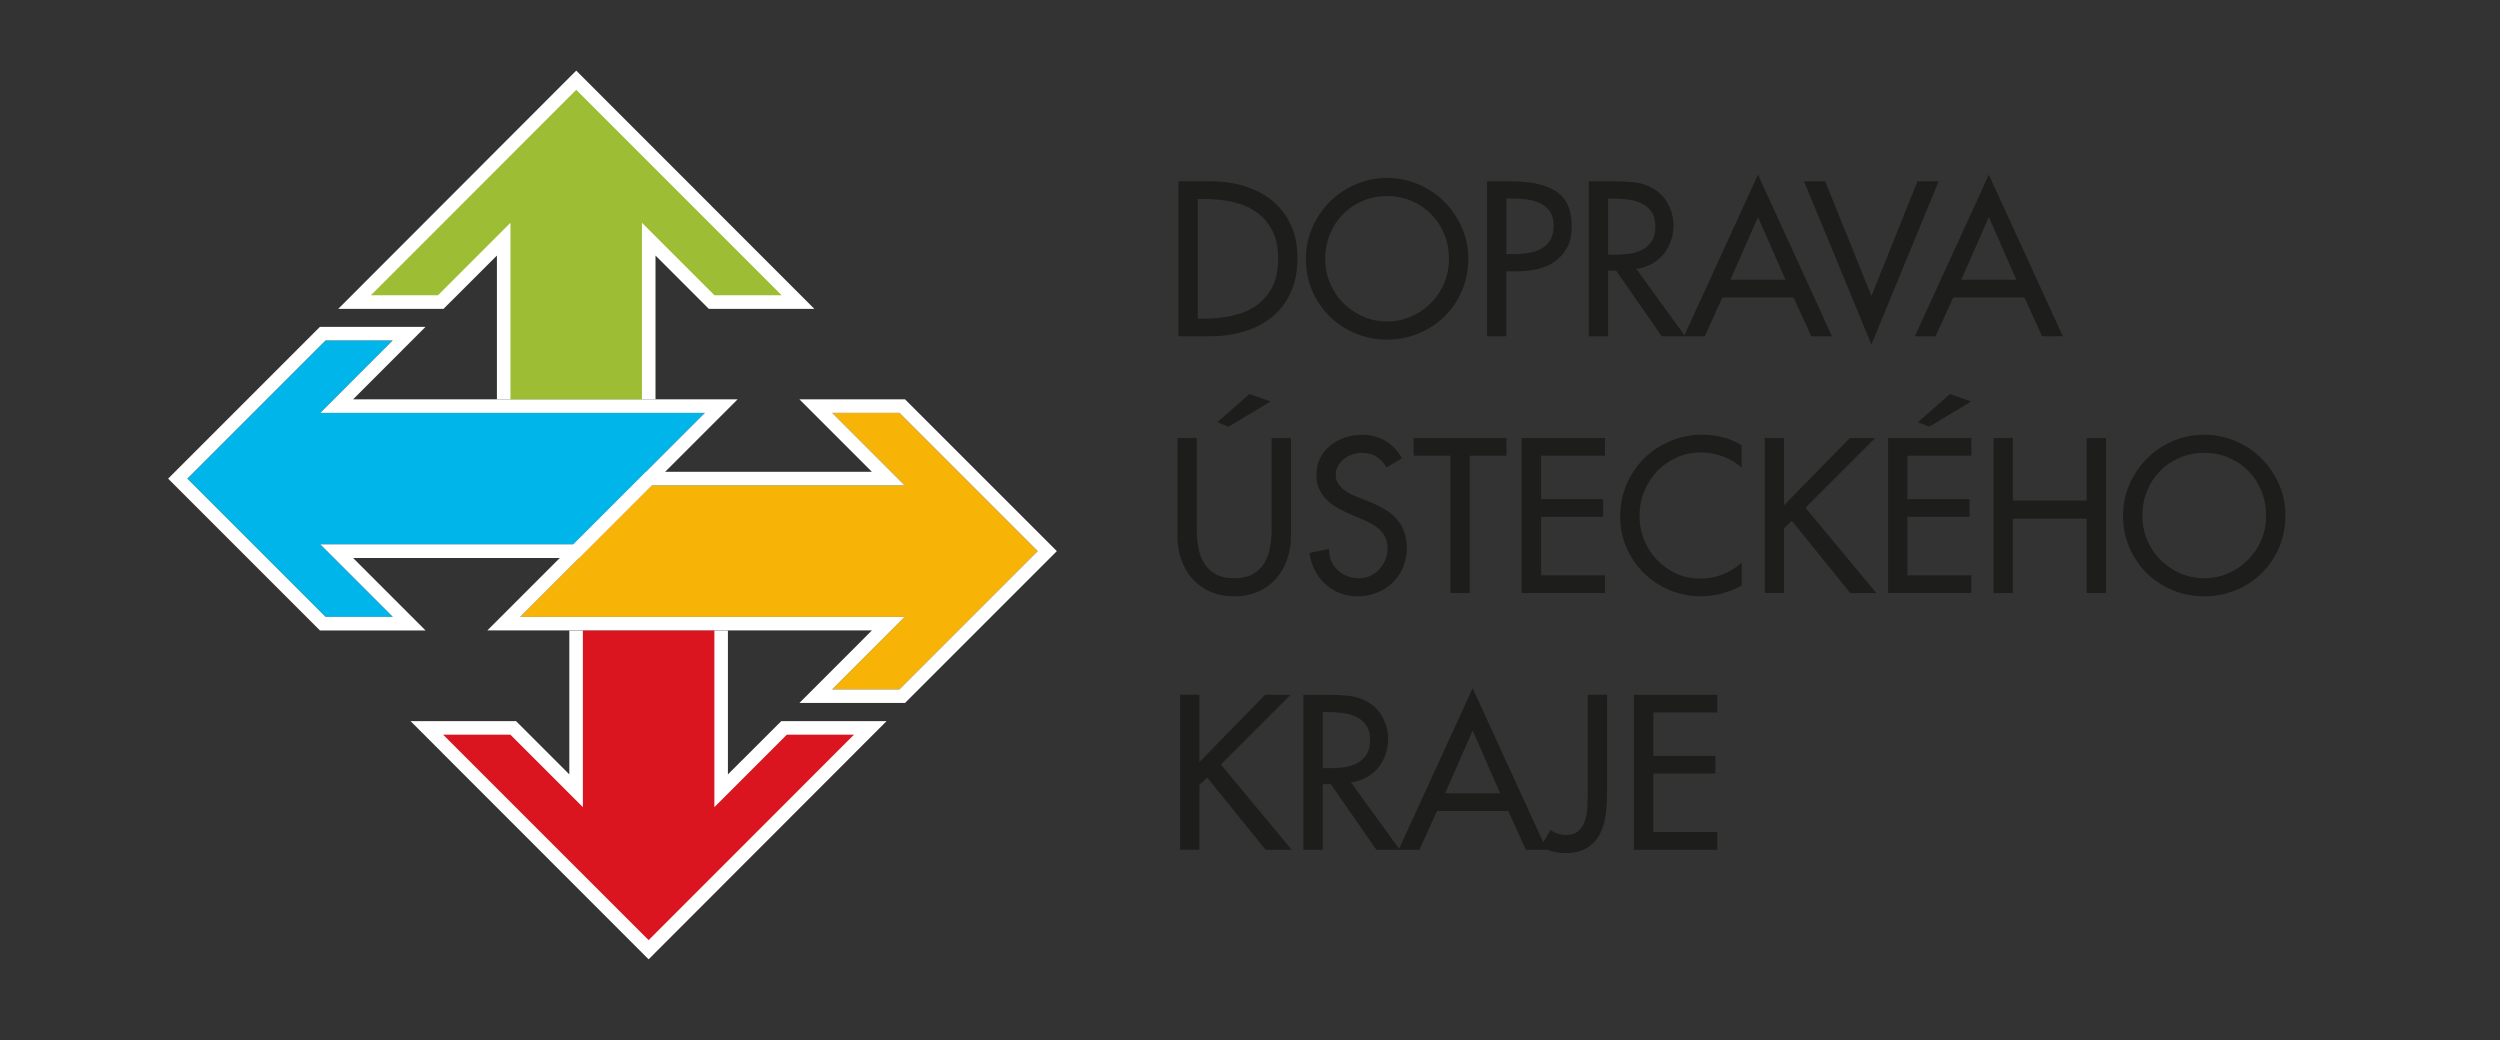
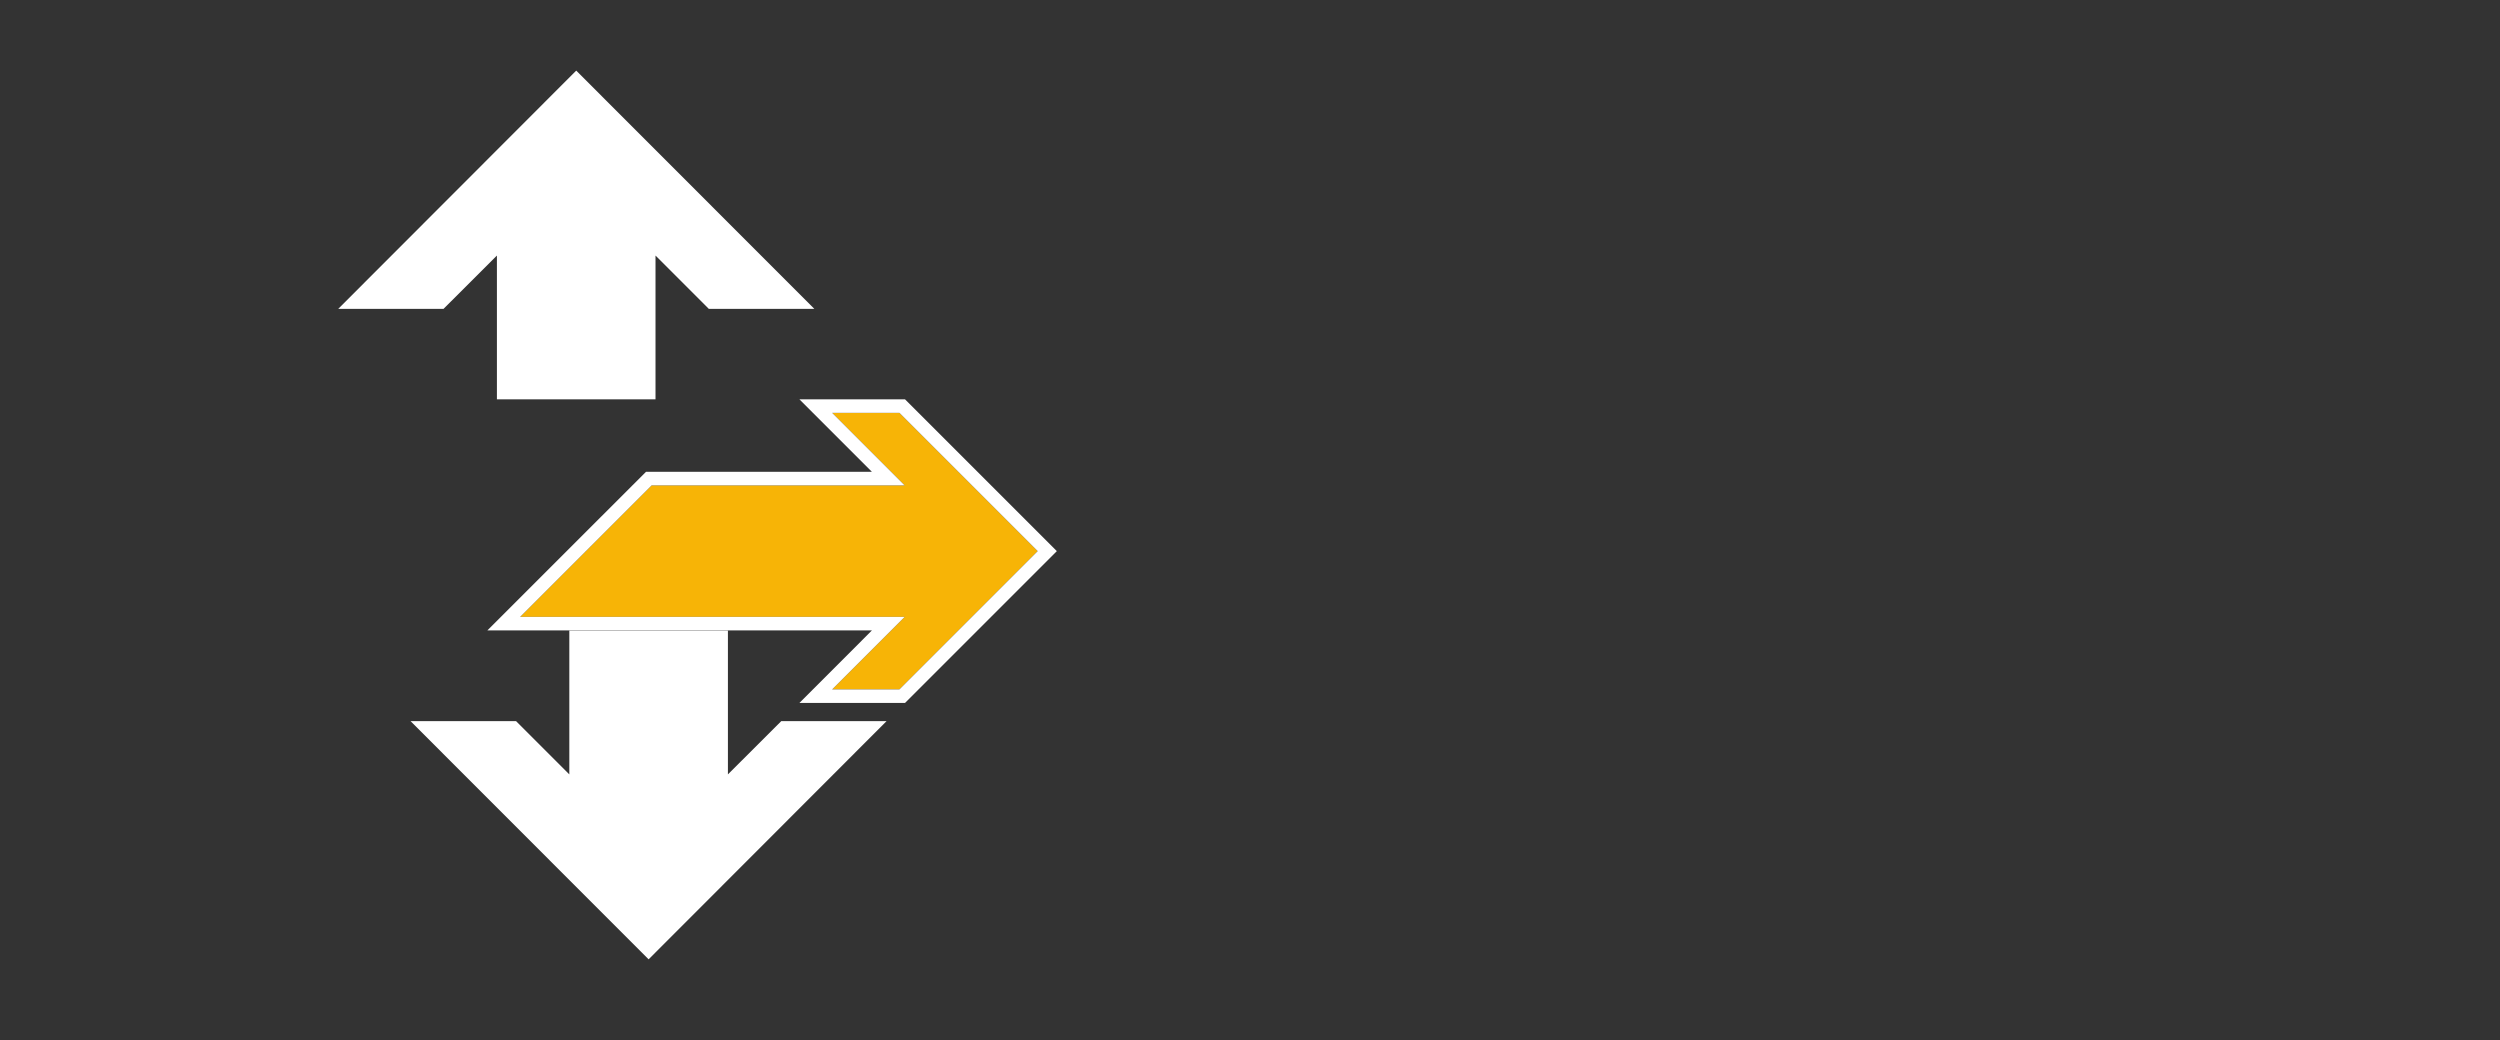
<svg xmlns="http://www.w3.org/2000/svg" id="Ebene_1" viewBox="0 0 1028.55 427.89">
  <rect x="0" y="0" width="1028.55" height="427.89" fill="#333333" stroke="none" />
  <defs>
    <style>
      .cls-1 {
        fill: #00b5e9;
      }

      .cls-2 {
        fill: #1d1d1b;
      }

      .cls-3 {
        fill: #fff;
      }

      .cls-4 {
        fill: #da1520;
      }

      .cls-5 {
        fill: #f7b406;
      }

      .cls-6 {
        fill: #9dbe34;
      }
    </style>
  </defs>
  <polygon class="cls-5" points="342.38 169.88 372.2 199.7 268.08 199.7 213.99 253.79 372.2 253.79 342.38 283.62 370.04 283.62 426.91 226.75 370.04 169.88 342.38 169.88" />
  <path class="cls-3" d="M432.83,224.77l-60.48-60.47h-43.45l29.82,29.82h-92.95l-65.26,65.25h158.21l-29.82,29.83h43.45l62.45-62.45-1.97-1.98ZM370.04,283.62h-27.66l29.82-29.82h-158.21l54.1-54.1h104.12l-29.82-29.83h27.66l56.87,56.87-56.87,56.87Z" />
-   <polygon class="cls-1" points="131.79 169.88 161.6 140.06 133.93 140.06 77.07 196.93 133.94 253.8 161.61 253.8 131.79 223.97 235.9 223.97 289.99 169.88 131.79 169.88" />
-   <path class="cls-3" d="M303.47,164.3h-158.21l29.81-29.82h-43.45l-62.45,62.45,62.46,62.45h43.45l-29.82-29.82h92.95l65.26-65.26ZM131.79,223.97l29.82,29.82h-27.67l-56.87-56.87,56.87-56.87h27.66l-29.81,29.82h158.21l-54.1,54.09h-104.11Z" />
  <polygon class="cls-3" points="269.69 164.29 269.69 105.14 291.61 127.07 335.03 127.07 237.07 29.05 139.16 127.07 182.48 127.07 204.44 105.14 204.44 164.29 269.69 164.29" />
-   <polygon class="cls-6" points="210.02 91.66 180.2 121.48 152.59 121.47 237.07 36.95 321.6 121.47 293.93 121.47 264.11 91.66 264.11 164.29 210.02 164.29 210.02 91.66" />
  <polygon class="cls-3" points="234.23 259.4 234.23 318.6 212.31 296.68 168.9 296.68 266.85 394.69 364.76 296.68 321.44 296.68 299.48 318.6 299.48 259.4 234.23 259.4" />
-   <polygon class="cls-4" points="293.91 332.08 323.72 302.26 351.33 302.27 266.85 386.79 182.32 302.27 209.99 302.27 239.81 332.08 239.81 259.4 293.91 259.4 293.91 332.08" />
-   <path class="cls-2" d="M672.26,285.85h34.25v7.27h-26.3v17.85h25.54v7.27h-25.54v24.1h26.3v7.27h-34.25v-63.77ZM661.18,285.85v40.51c0,3.04-.2,6.05-.59,9.01-.39,2.96-1.21,5.6-2.45,7.91-1.24,2.31-2.99,4.17-5.24,5.58-2.26,1.41-5.24,2.11-8.97,2.11-1.86,0-3.59-.23-5.2-.68s-3.2-1.16-4.78-2.11l3.97-6.77c1.86,1.41,3.98,2.11,6.34,2.11s4.07-.59,5.29-1.78c1.21-1.18,2.09-2.64,2.62-4.36.54-1.72.85-3.58.93-5.58.08-2,.13-3.82.13-5.46v-40.51h7.95ZM605.87,300.57l-11.33,25.8h22.67l-11.33-25.8ZM591.24,333.64l-7.27,15.98h-8.54l30.45-66.48,30.45,66.48h-8.54l-7.27-15.98h-29.26ZM544.21,316.05h2.54c2.03,0,4.06-.13,6.09-.38,2.03-.25,3.85-.8,5.46-1.65,1.61-.85,2.9-2.03,3.89-3.55.99-1.52,1.48-3.55,1.48-6.09s-.54-4.48-1.61-6c-1.07-1.52-2.44-2.68-4.1-3.47-1.66-.79-3.52-1.31-5.58-1.56-2.06-.25-4.07-.38-6.05-.38h-2.11v23.09ZM575.93,349.62h-9.64l-18.78-26.98h-3.3v26.98h-7.95v-63.77h9.64c2.88,0,5.77.13,8.67.38,2.9.25,5.62,1.11,8.16,2.58,2.71,1.58,4.78,3.75,6.22,6.51,1.44,2.76,2.16,5.67,2.16,8.71,0,2.26-.37,4.41-1.1,6.47-.73,2.06-1.76,3.88-3.09,5.46-1.33,1.58-2.93,2.89-4.82,3.93-1.89,1.04-3.99,1.71-6.3,1.99l20.13,27.74ZM520.53,285.85h10.4l-28.67,28.67,29.18,35.1h-10.74l-24.02-29.69-3.21,3.04v26.64h-7.95v-63.77h7.95v27.66l27.06-27.66ZM906.87,237.9c3.44,0,6.7-.66,9.77-1.99,3.07-1.32,5.78-3.14,8.12-5.46,2.34-2.31,4.19-5.05,5.54-8.2,1.35-3.16,2.03-6.54,2.03-10.15s-.62-6.81-1.86-9.94c-1.24-3.13-2.99-5.86-5.24-8.2-2.26-2.34-4.95-4.2-8.08-5.58-3.13-1.38-6.55-2.07-10.28-2.07s-7.15.69-10.28,2.07c-3.13,1.38-5.82,3.24-8.08,5.58-2.26,2.34-4,5.07-5.24,8.2-1.24,3.13-1.86,6.44-1.86,9.94s.68,6.99,2.03,10.15c1.35,3.16,3.2,5.89,5.54,8.2,2.34,2.31,5.05,4.13,8.12,5.46,3.07,1.33,6.33,1.99,9.77,1.99ZM906.87,178.86c4.57,0,8.88.87,12.94,2.62,4.06,1.75,7.6,4.13,10.61,7.15,3.02,3.02,5.41,6.54,7.19,10.57,1.78,4.03,2.66,8.33,2.66,12.9s-.87,9.13-2.62,13.19c-1.75,4.06-4.13,7.57-7.15,10.53-3.02,2.96-6.55,5.29-10.61,6.98-4.06,1.69-8.4,2.54-13.02,2.54s-8.97-.85-13.02-2.54c-4.06-1.69-7.6-4.02-10.61-6.98-3.02-2.96-5.4-6.47-7.15-10.53-1.75-4.06-2.62-8.46-2.62-13.19s.89-8.87,2.66-12.9c1.78-4.03,4.17-7.56,7.19-10.57,3.02-3.02,6.55-5.4,10.61-7.15,4.06-1.75,8.37-2.62,12.94-2.62ZM858.5,205.93v-25.71h7.95v63.77h-7.95v-30.62h-30.36v30.62h-7.95v-63.77h7.95v25.71h30.36ZM810.96,165.16l-17.25,10.4-4.65-1.86,13.19-11.59,8.71,3.04ZM776.8,180.22h34.25v7.27h-26.3v17.85h25.54v7.27h-25.54v24.1h26.3v7.27h-34.25v-63.77ZM761.06,180.22h10.4l-28.67,28.67,29.18,35.1h-10.74l-24.02-29.69-3.21,3.04v26.64h-7.95v-63.77h7.95v27.66l27.06-27.66ZM716.58,192.4c-2.31-2.03-4.93-3.58-7.87-4.65-2.93-1.07-5.92-1.61-8.97-1.61-3.55,0-6.86.69-9.94,2.07-3.07,1.38-5.74,3.26-7.99,5.62-2.26,2.37-4.03,5.13-5.33,8.29-1.3,3.16-1.95,6.51-1.95,10.06s.63,6.81,1.9,9.94c1.27,3.13,3.03,5.88,5.29,8.25,2.26,2.37,4.91,4.24,7.95,5.62,3.04,1.38,6.34,2.07,9.9,2.07,3.16,0,6.19-.56,9.09-1.69,2.9-1.13,5.54-2.76,7.91-4.91v9.39c-2.48,1.47-5.19,2.58-8.12,3.34-2.93.76-5.81,1.14-8.63,1.14-4.57,0-8.87-.85-12.9-2.54-4.03-1.69-7.56-4.02-10.57-6.98-3.02-2.96-5.4-6.44-7.15-10.45-1.75-4-2.62-8.32-2.62-12.94s.89-9.15,2.66-13.24c1.78-4.09,4.2-7.64,7.27-10.66,3.07-3.02,6.67-5.38,10.78-7.1,4.12-1.72,8.51-2.58,13.19-2.58,2.82,0,5.6.35,8.33,1.06,2.73.7,5.31,1.79,7.74,3.26v9.22ZM626.08,180.22h34.25v7.27h-26.3v17.85h25.54v7.27h-25.54v24.1h26.3v7.27h-34.25v-63.77ZM604.68,243.99h-7.95v-56.5h-15.14v-7.27h38.23v7.27h-15.14v56.5ZM570.43,192.31c-1.18-1.97-2.58-3.47-4.19-4.48-1.61-1.02-3.62-1.52-6.05-1.52-1.24,0-2.49.21-3.76.63-1.27.42-2.41,1.03-3.43,1.82-1.01.79-1.85,1.73-2.49,2.83-.65,1.1-.97,2.35-.97,3.76,0,1.24.28,2.34.85,3.3.56.96,1.27,1.8,2.11,2.54.85.73,1.79,1.37,2.83,1.9,1.04.54,2.07,1,3.09,1.4l4.57,1.78c2.26.9,4.36,1.9,6.3,3,1.95,1.1,3.62,2.41,5.03,3.93,1.41,1.52,2.51,3.28,3.3,5.29.79,2,1.18,4.33,1.18,6.98,0,2.88-.52,5.54-1.56,7.99-1.04,2.45-2.48,4.55-4.31,6.3-1.83,1.75-3.99,3.12-6.47,4.1-2.48.99-5.16,1.48-8.03,1.48-2.59,0-5-.45-7.23-1.35-2.23-.9-4.21-2.14-5.96-3.72-1.75-1.58-3.19-3.47-4.31-5.67-1.13-2.2-1.86-4.57-2.2-7.1l8.03-1.69c0,1.75.31,3.37.93,4.86.62,1.49,1.49,2.78,2.62,3.85,1.13,1.07,2.45,1.9,3.98,2.5,1.52.59,3.13.89,4.82.89s3.26-.34,4.69-1.02c1.44-.68,2.68-1.58,3.72-2.71,1.04-1.13,1.86-2.44,2.45-3.93.59-1.49.89-3.09.89-4.78s-.31-3.17-.93-4.44c-.62-1.27-1.45-2.37-2.49-3.3-1.04-.93-2.23-1.75-3.55-2.45-1.33-.7-2.66-1.34-4.02-1.9l-4.4-1.86c-1.8-.79-3.55-1.66-5.24-2.62-1.69-.96-3.17-2.07-4.44-3.34s-2.28-2.73-3.04-4.4c-.76-1.66-1.14-3.59-1.14-5.79,0-2.59.52-4.91,1.56-6.94,1.04-2.03,2.44-3.75,4.19-5.16,1.75-1.41,3.75-2.5,6-3.26,2.26-.76,4.6-1.14,7.02-1.14,3.55,0,6.74.83,9.56,2.5,2.82,1.66,5.1,4.05,6.85,7.15l-6.34,3.81ZM522.73,165.16l-17.25,10.4-4.65-1.86,13.19-11.59,8.71,3.04ZM492.37,180.22v37.64c0,2.59.23,5.1.68,7.53.45,2.42,1.25,4.57,2.41,6.43,1.16,1.86,2.73,3.34,4.74,4.44,2,1.1,4.52,1.65,7.57,1.65s5.57-.55,7.57-1.65c2-1.1,3.58-2.58,4.74-4.44,1.16-1.86,1.96-4,2.41-6.43.45-2.42.68-4.93.68-7.53v-37.64h7.95v40.34c0,3.5-.54,6.75-1.61,9.77-1.07,3.02-2.61,5.64-4.61,7.87-2,2.23-4.44,3.97-7.32,5.24-2.88,1.27-6.15,1.9-9.81,1.9s-6.94-.63-9.81-1.9c-2.88-1.27-5.31-3.02-7.32-5.24-2-2.23-3.54-4.85-4.61-7.87-1.07-3.02-1.61-6.27-1.61-9.77v-40.34h7.95ZM818.24,89.3l-11.33,25.8h22.67l-11.33-25.8ZM803.61,122.37l-7.27,15.98h-8.54l30.45-66.48,30.45,66.48h-8.54l-7.27-15.98h-29.26ZM769.95,121.78l18.95-47.19h8.71l-27.66,67.15-27.74-67.15h8.71l19.03,47.19ZM723.26,89.3l-11.33,25.8h22.67l-11.33-25.8ZM708.63,122.37l-7.27,15.98h-8.54l30.45-66.48,30.45,66.48h-8.54l-7.27-15.98h-29.26ZM661.6,104.78h2.54c2.03,0,4.06-.13,6.09-.38,2.03-.25,3.85-.8,5.46-1.65,1.61-.85,2.9-2.03,3.89-3.55.99-1.52,1.48-3.55,1.48-6.09s-.54-4.48-1.61-6c-1.07-1.52-2.44-2.68-4.1-3.47-1.66-.79-3.52-1.31-5.58-1.56-2.06-.25-4.07-.38-6.05-.38h-2.11v23.09ZM693.32,138.35h-9.64l-18.78-26.98h-3.3v26.98h-7.95v-63.77h9.64c2.88,0,5.77.13,8.67.38,2.9.25,5.62,1.11,8.16,2.58,2.71,1.58,4.78,3.75,6.22,6.51,1.44,2.76,2.16,5.67,2.16,8.71,0,2.26-.37,4.41-1.1,6.47-.73,2.06-1.76,3.88-3.09,5.46-1.33,1.58-2.93,2.89-4.82,3.93-1.89,1.04-3.99,1.71-6.3,1.99l20.13,27.74ZM619.74,104.52h2.54c2.03,0,4.06-.13,6.09-.38s3.85-.8,5.46-1.65c1.61-.85,2.9-2.03,3.89-3.55.99-1.52,1.48-3.55,1.48-6.09s-.54-4.47-1.61-5.96c-1.07-1.49-2.44-2.62-4.1-3.38-1.66-.76-3.52-1.25-5.58-1.48-2.06-.23-4.07-.34-6.05-.34h-2.11v22.84ZM619.74,138.35h-7.95v-63.77h9.13c4.91,0,9.01.41,12.31,1.23s5.93,2.02,7.91,3.59c1.97,1.58,3.38,3.51,4.23,5.79.85,2.28,1.27,4.89,1.27,7.82,0,3.38-.59,6.24-1.78,8.58-1.18,2.34-2.79,4.26-4.82,5.75-2.03,1.49-4.4,2.58-7.1,3.26-2.71.68-5.58,1.02-8.63,1.02h-4.57v26.73ZM570.68,132.26c3.44,0,6.7-.66,9.77-1.99,3.07-1.32,5.78-3.14,8.12-5.45,2.34-2.31,4.19-5.05,5.54-8.2,1.35-3.16,2.03-6.54,2.03-10.15s-.62-6.81-1.86-9.94c-1.24-3.13-2.99-5.86-5.24-8.2-2.26-2.34-4.95-4.2-8.08-5.58-3.13-1.38-6.55-2.07-10.28-2.07s-7.15.69-10.28,2.07c-3.13,1.38-5.82,3.24-8.08,5.58-2.26,2.34-4,5.07-5.24,8.2-1.24,3.13-1.86,6.44-1.86,9.94s.68,6.99,2.03,10.15c1.35,3.16,3.2,5.89,5.54,8.2,2.34,2.31,5.05,4.13,8.12,5.45,3.07,1.33,6.33,1.99,9.77,1.99ZM570.68,73.23c4.57,0,8.88.87,12.94,2.62,4.06,1.75,7.6,4.13,10.61,7.15,3.02,3.02,5.41,6.54,7.19,10.57,1.78,4.03,2.66,8.33,2.66,12.9s-.87,9.13-2.62,13.19c-1.75,4.06-4.13,7.57-7.15,10.53-3.02,2.96-6.55,5.29-10.61,6.98-4.06,1.69-8.4,2.54-13.02,2.54s-8.97-.85-13.02-2.54c-4.06-1.69-7.6-4.02-10.61-6.98-3.02-2.96-5.4-6.47-7.15-10.53-1.75-4.06-2.62-8.46-2.62-13.19s.89-8.87,2.66-12.9c1.78-4.03,4.17-7.56,7.19-10.57,3.02-3.02,6.55-5.4,10.61-7.15,4.06-1.75,8.37-2.62,12.94-2.62ZM492.79,131.08h2.79c4.06,0,7.92-.41,11.59-1.23,3.66-.82,6.88-2.18,9.64-4.1,2.76-1.92,4.96-4.45,6.6-7.61,1.64-3.16,2.45-7.05,2.45-11.67s-.82-8.58-2.45-11.71c-1.64-3.13-3.83-5.65-6.6-7.57-2.76-1.92-5.98-3.28-9.64-4.1-3.66-.82-7.53-1.23-11.59-1.23h-2.79v49.22ZM484.84,74.58h13.19c4.91,0,9.51.65,13.83,1.95,4.31,1.3,8.11,3.26,11.38,5.88,3.27,2.62,5.85,5.91,7.74,9.85,1.89,3.95,2.83,8.57,2.83,13.87s-.93,10.15-2.79,14.21c-1.86,4.06-4.41,7.41-7.65,10.06-3.24,2.65-7.06,4.64-11.46,5.96-4.4,1.33-9.11,1.99-14.12,1.99h-12.94v-63.77Z" />
</svg>